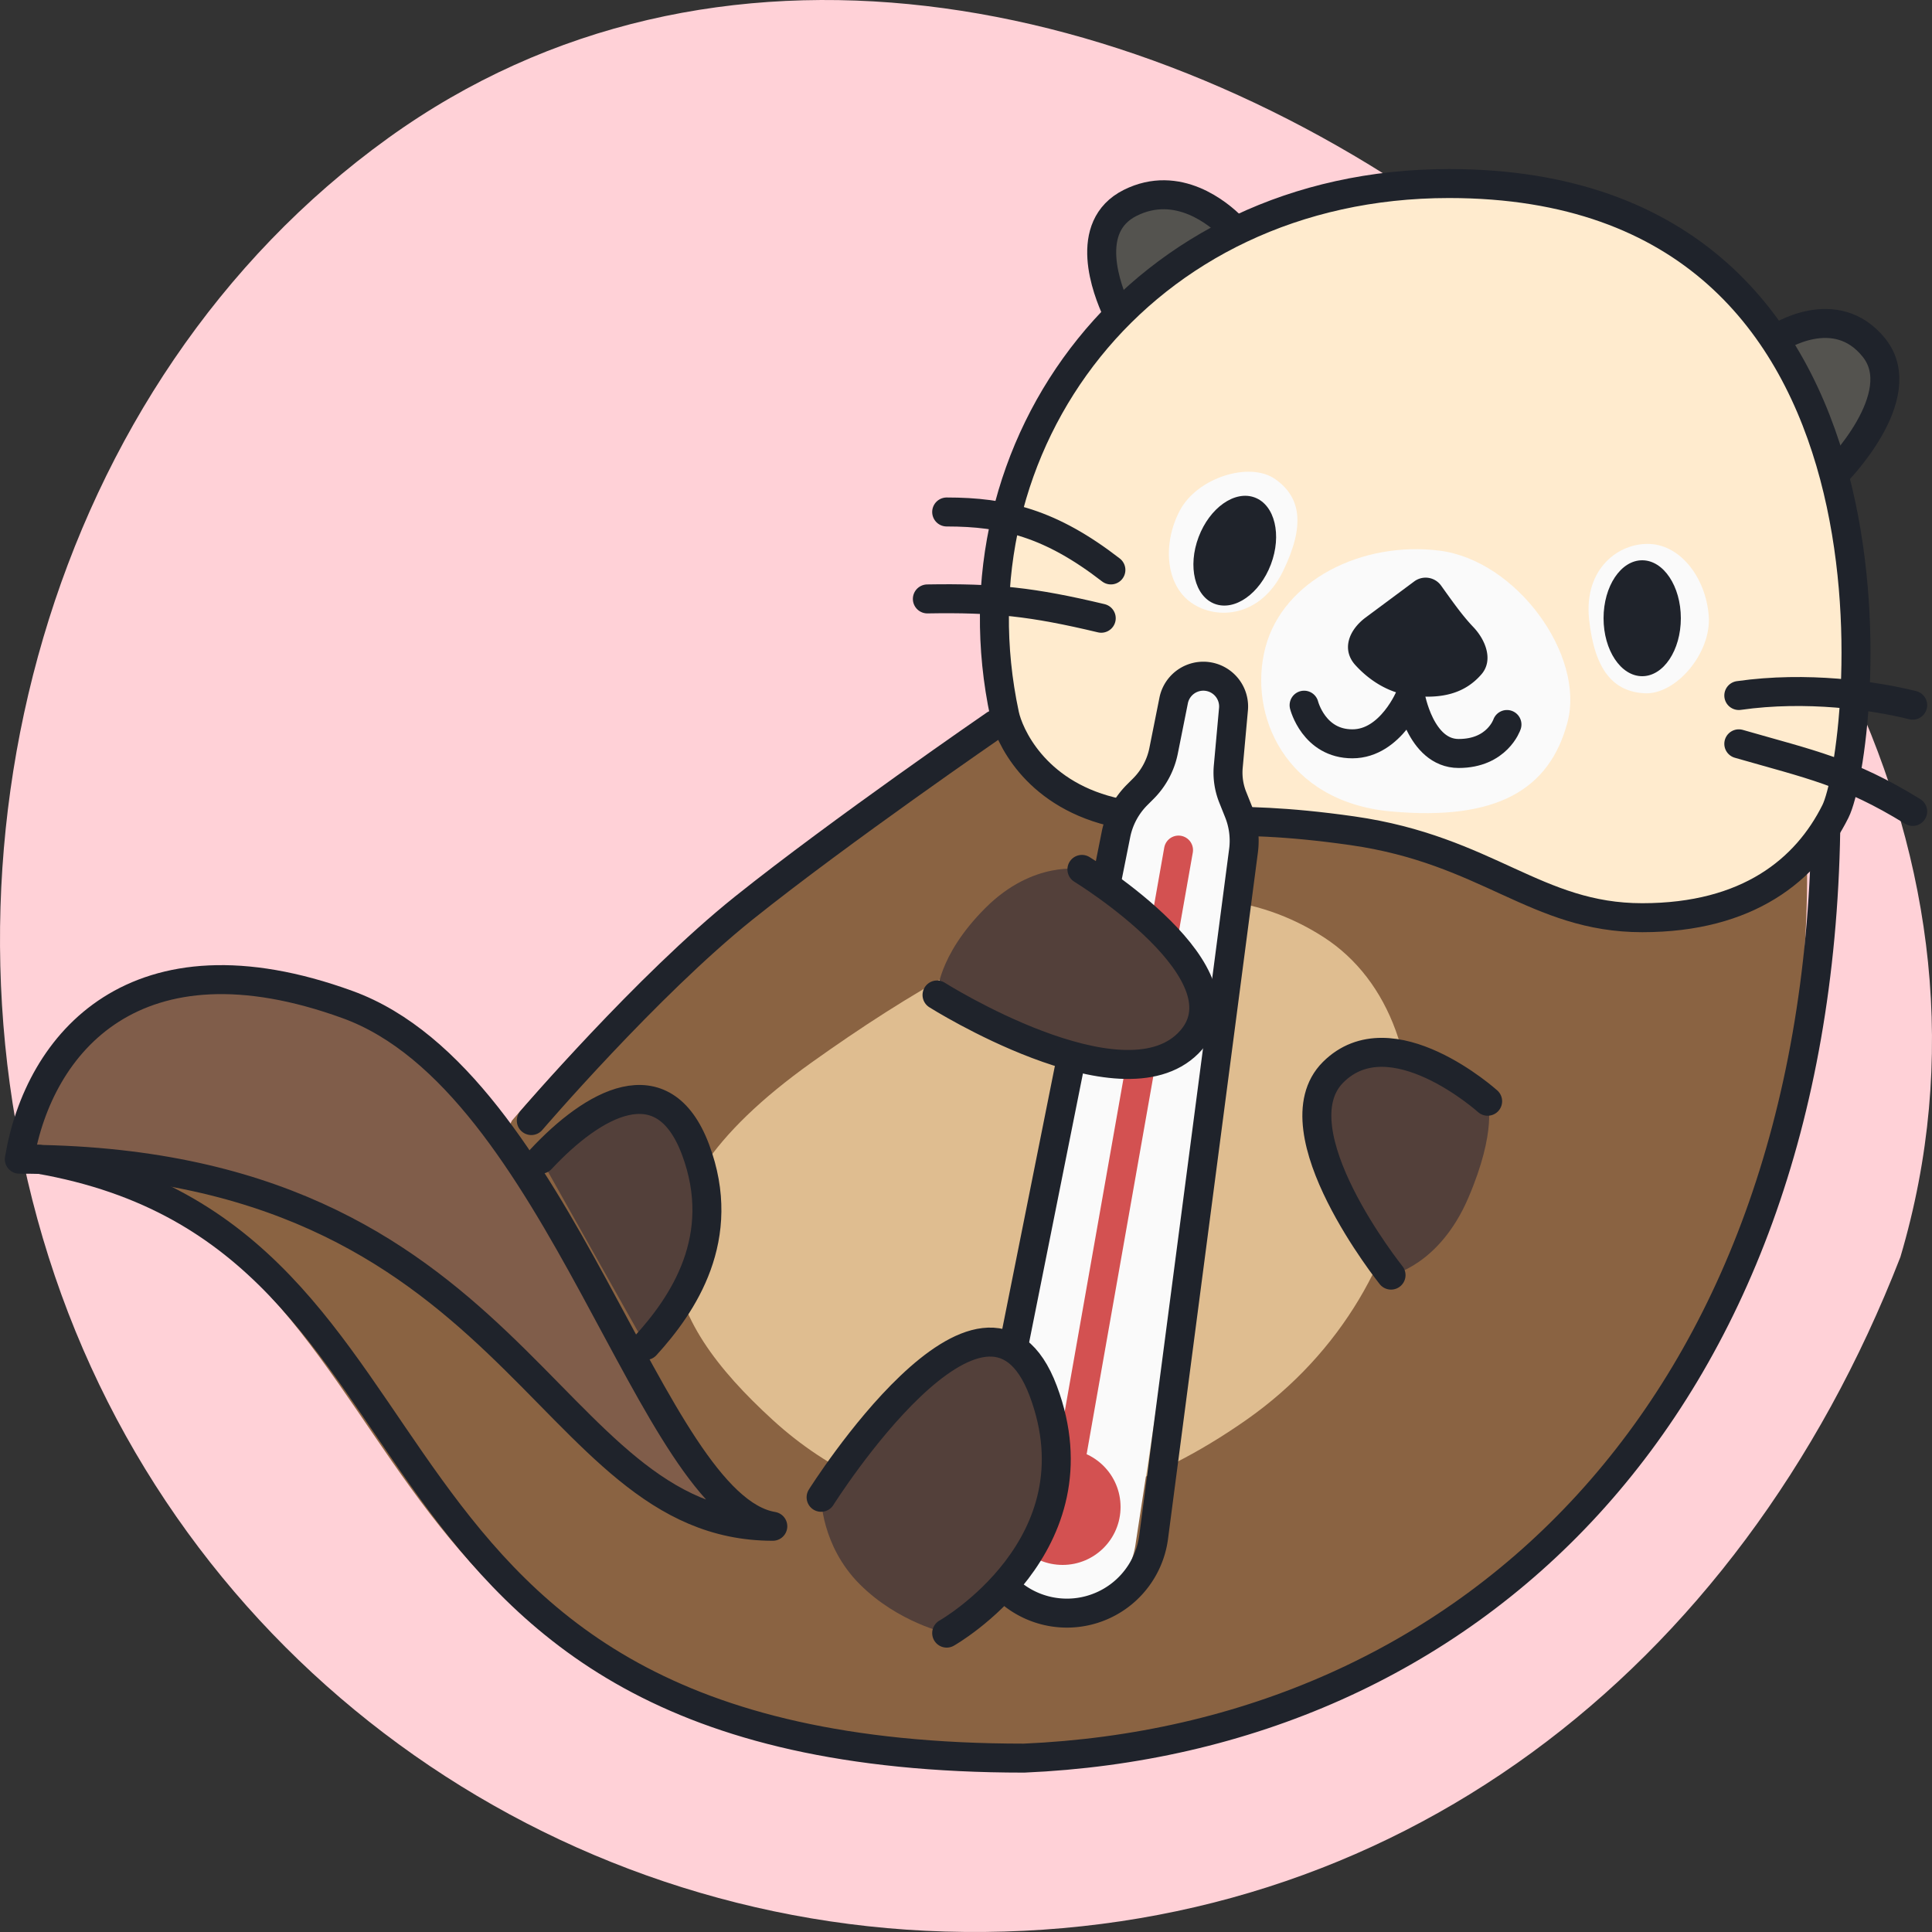
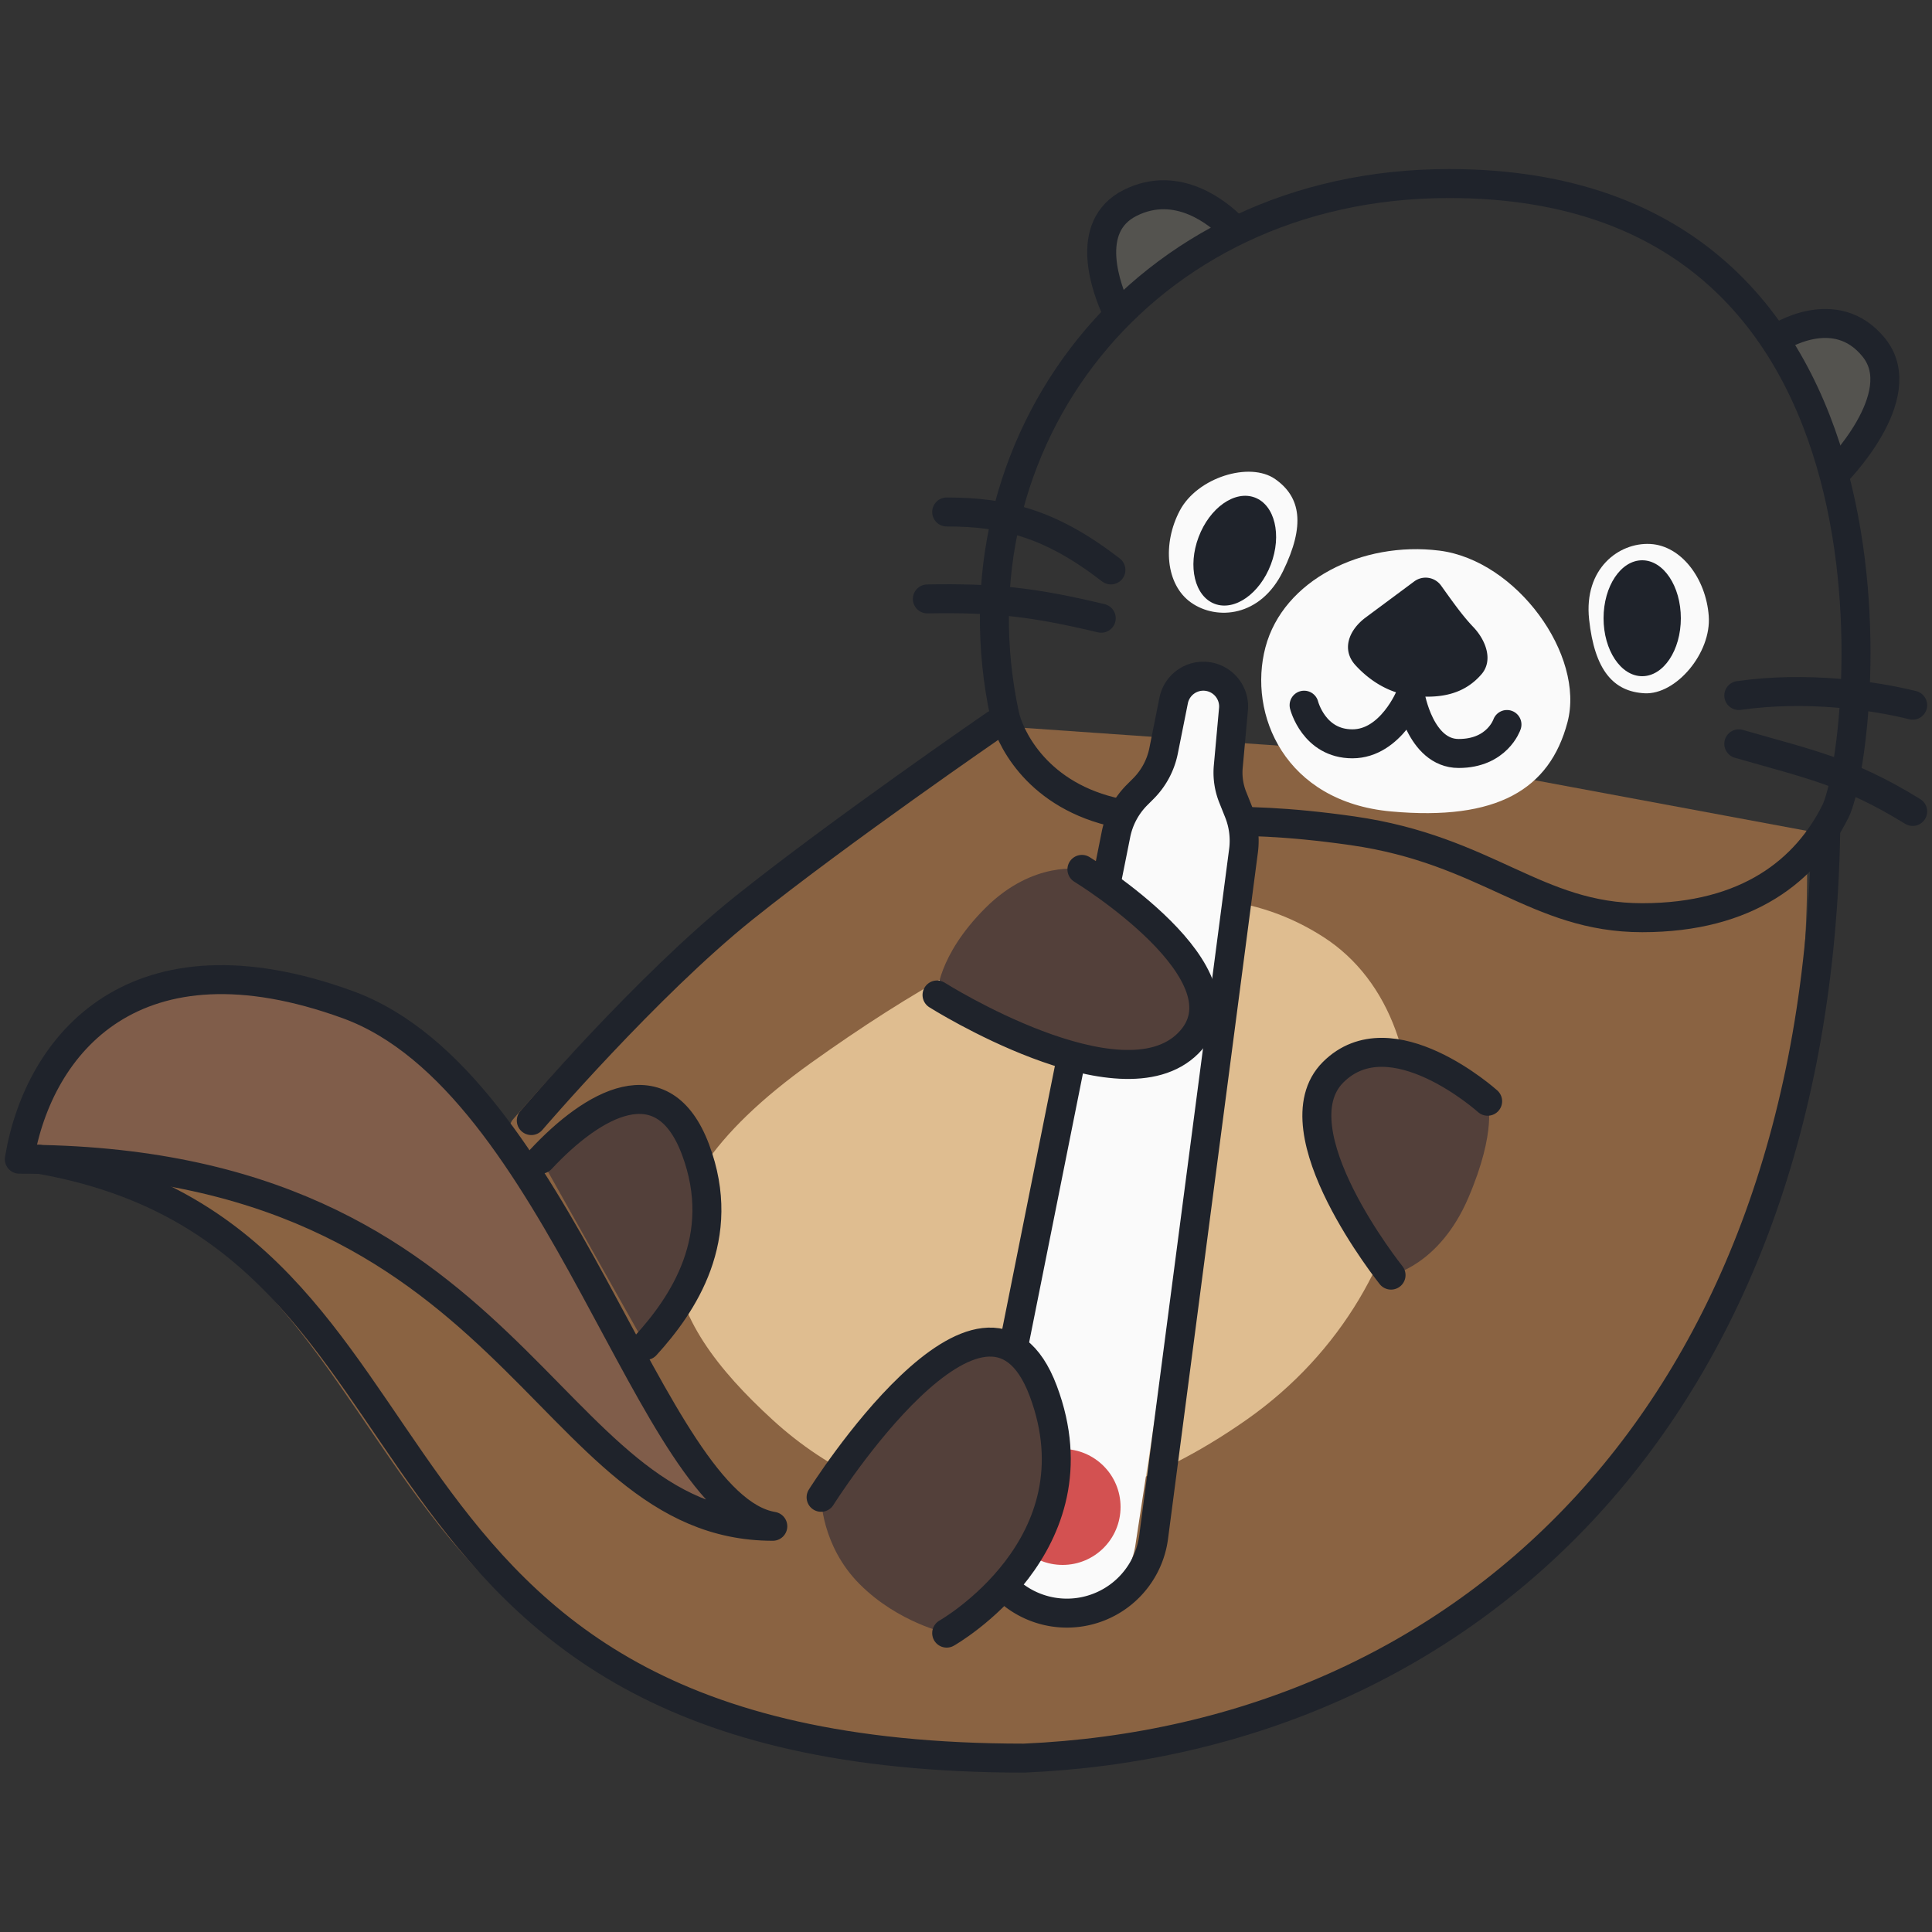
<svg xmlns="http://www.w3.org/2000/svg" width="100" height="100" fill="none">
  <rect width="100%" height="100%" fill="#333333" stroke="none" />
-   <path fill-rule="evenodd" clip-rule="evenodd" d="M49.914 99.998c22.102.215 40.036-13.298 48.449-34.932 6.101-20.57-5.6-40.756-22.654-53.294C59.005-.51 36.912-4.968 20.092 7.146 2.545 19.785-4.108 44.173 2.518 65.066c6.63 20.902 25.935 34.722 47.396 34.931z" fill="#FFD1D7" />
  <path d="M37.5 47c-5 4-11 11-11 11L25 61 1 60c23 4 14 31 51 31 23-1 42.5-18.5 41.5-48L72 39l-21.5-1.5s-8 5.5-13 9.5z" fill="#8A6342" />
  <path d="M64.5 73.5c-10 7-18.764 5.243-24.5 0-5.736-5.243-8.5-11 2-18.5s19.5-11 26.5-6.5 6 18-4 25z" fill="#DFBD90" />
-   <path d="M75 9.5C59 9.5 49 23 52 37c.214 1 1.5 4 5.5 5S63 42 70 43s9.5 4.5 15 4.5S93.5 45 95 42s5-32.5-20-32.5z" fill="#FFEBCE" />
  <path d="M64 12s-2.5-3-5.5-1.5-.5 6-.5 6l6-4.5zm28 5.5s3-2 5 .5-2 6.5-2 6.5l-3-7z" fill="#54534F" />
  <path d="M75 9.5C59 9.5 49 23 52 37c.214 1 1.5 4 5.5 5S63 42 70 43s9.5 4.5 15 4.5S93.5 45 95 42s5-32.5-20-32.5zM99 42c-3.35-2.063-5.32-2.439-9-3.5M48 31c3.465-.059 5.433.149 9 1" stroke="#1F232B" stroke-width="1.5" stroke-linecap="round" stroke-linejoin="round" />
  <path d="M57.808 16.117c-.522-1.12-1.775-4.383.692-5.617 2.462-1.23 4.587.568 5.27 1.254M92 17.5s3-2 5 .5-2 6.5-2 6.5m4 12c-2-.5-5.5-1-9-.5m-41-9.5c3 0 5.379.586 8.5 3" stroke="#1F232B" stroke-width="1.5" stroke-linecap="round" stroke-linejoin="round" />
  <path d="M82.252 32.06c-.283-2.631 1.543-3.988 3.16-3.904 1.617.083 2.887 1.795 3.032 3.722.145 1.928-1.7 4.09-3.318 4.006-1.617-.084-2.591-1.191-2.874-3.823z" fill="#FAFAFA" />
  <ellipse cx="85" cy="32" rx="2" ry="3" fill="#1F232B" />
  <path d="M72 42c-5.5-.5-7.42-5.03-6.5-8.5.92-3.47 5-5.5 9-5s7.552 5.416 6.632 8.886C80.212 40.855 77.5 42.5 72 42z" fill="#FAFAFA" />
  <path d="M73 36.01s-1 2.49-3 2.49-2.5-2-2.5-2M73 36s.5 3 2.5 3 2.5-1.5 2.5-1.5" stroke="#1F232B" stroke-width="1.5" stroke-linecap="round" stroke-linejoin="round" />
  <path d="M76.256 32.453c.655.687 1.044 1.729.425 2.447-.836.968-2.017 1.31-3.681 1.1-1.223-.154-2.201-.866-2.842-1.569-.734-.806-.345-1.821.53-2.471l2.51-1.864a.986.986 0 011.39.211c.604.842 1.09 1.539 1.668 2.146z" fill="#1F232B" />
  <path d="M66.407 29.567c-1.162 2.379-3.43 2.555-4.754 1.624-1.324-.932-1.489-3.056-.585-4.766.903-1.71 3.617-2.556 4.94-1.624 1.325.931 1.56 2.388.399 4.766z" fill="#FAFAFA" />
  <ellipse cx="63.911" cy="28.503" rx="2" ry="2.941" transform="rotate(20.7 63.91 28.503)" fill="#1F232B" />
  <path d="M58 41.5l-7.325 37.082a4.107 4.107 0 108.09 1.417L64.5 42.5l-1.5-2 .5-5H61l-1 5.25-2 .75z" fill="#FAFAFA" />
  <path d="M57.763 43.188l-6.98 34.893a4.528 4.528 0 108.93 1.475l4.651-35.52a4 4 0 00-.252-2.005l-.306-.766a3.432 3.432 0 01-.231-1.586l.27-2.97a1.567 1.567 0 00-3.097-.45l-.52 2.6a3.84 3.84 0 01-1.05 1.963l-.322.322a4 4 0 00-1.093 2.044z" stroke="#1F232B" stroke-width="1.5" stroke-linecap="round" stroke-linejoin="round" />
-   <path d="M55 78l6-34" stroke="#D35151" stroke-width="1.5" stroke-linecap="round" stroke-linejoin="round" />
  <circle cx="55" cy="78" r="3" fill="#D35151" />
  <path d="M77 57s-5-4.5-8-1.5S72 66 72 66s2.5-.5 4-4 1-5 1-5zM42.5 77.5S51 64 54 72s-5 12.53-5 12.53S46.5 84 44.5 82s-2-4.5-2-4.5zM28 60c2.674-2.867 6.316-4.99 8-.5 1.711 4.563-.656 8.031-2.577 10.14L28 60zm20.5-8.5s9.5 6 13 2.5-5.5-9-5.5-9-2.5-.5-5 2-2.5 4.5-2.5 4.5z" fill="#53403A" />
  <path d="M27.5 58s6-7 11-11 13-9.5 13-9.5M77 57s-5-4.5-8-1.5S72 66 72 66M42.5 77.5S51 64 54 72s-5 12.53-5 12.53M28 60c2.674-2.867 6.316-4.99 8-.5 1.711 4.563-.656 8.031-2.577 10.14M48.5 51.5s9.5 6 13 2.5-5.5-9-5.5-9" stroke="#1F232B" stroke-width="1.5" stroke-linecap="round" stroke-linejoin="round" />
  <path d="M1 60c26 0 27 19 39 19-6.37-1.062-11-23-22-27S2 54 1 60z" fill="#805D4A" stroke="#1F232B" stroke-width="1.5" stroke-linecap="round" stroke-linejoin="round" />
  <path d="M2 60c23 4 14 31 51 31 23-1 41-18 41.5-48" stroke="#1F232B" stroke-width="1.5" stroke-linecap="round" stroke-linejoin="round" />
</svg>